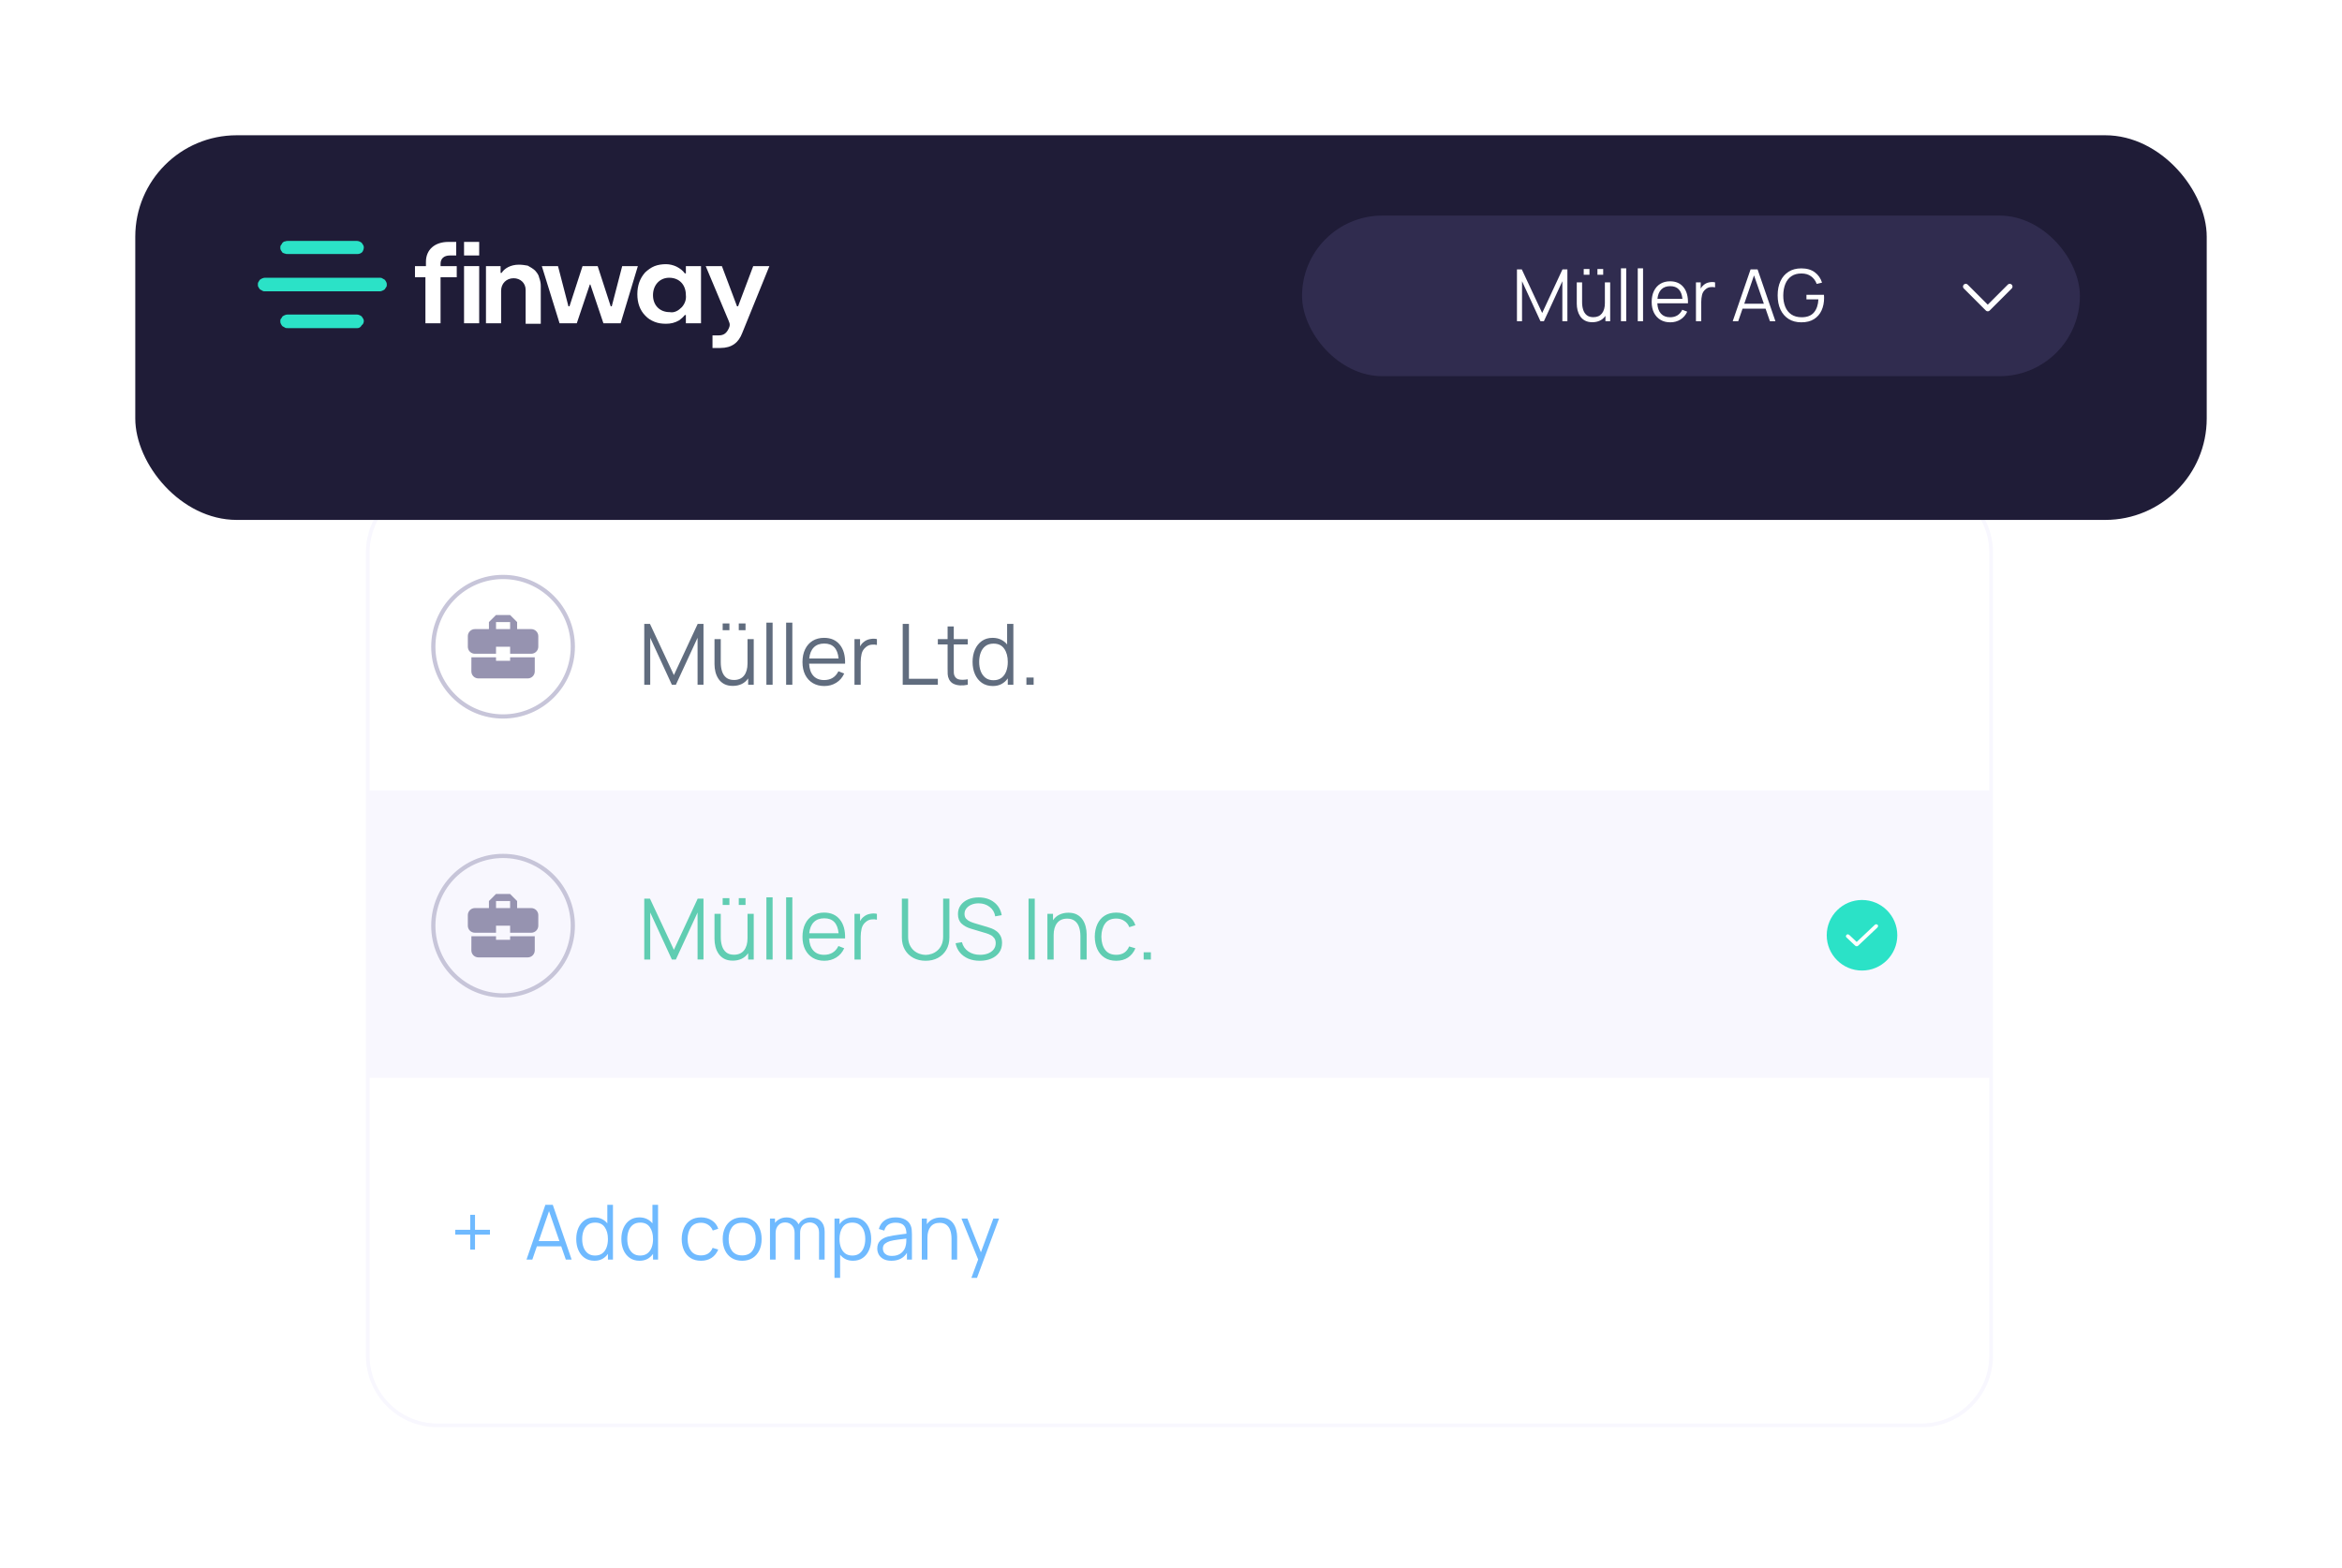
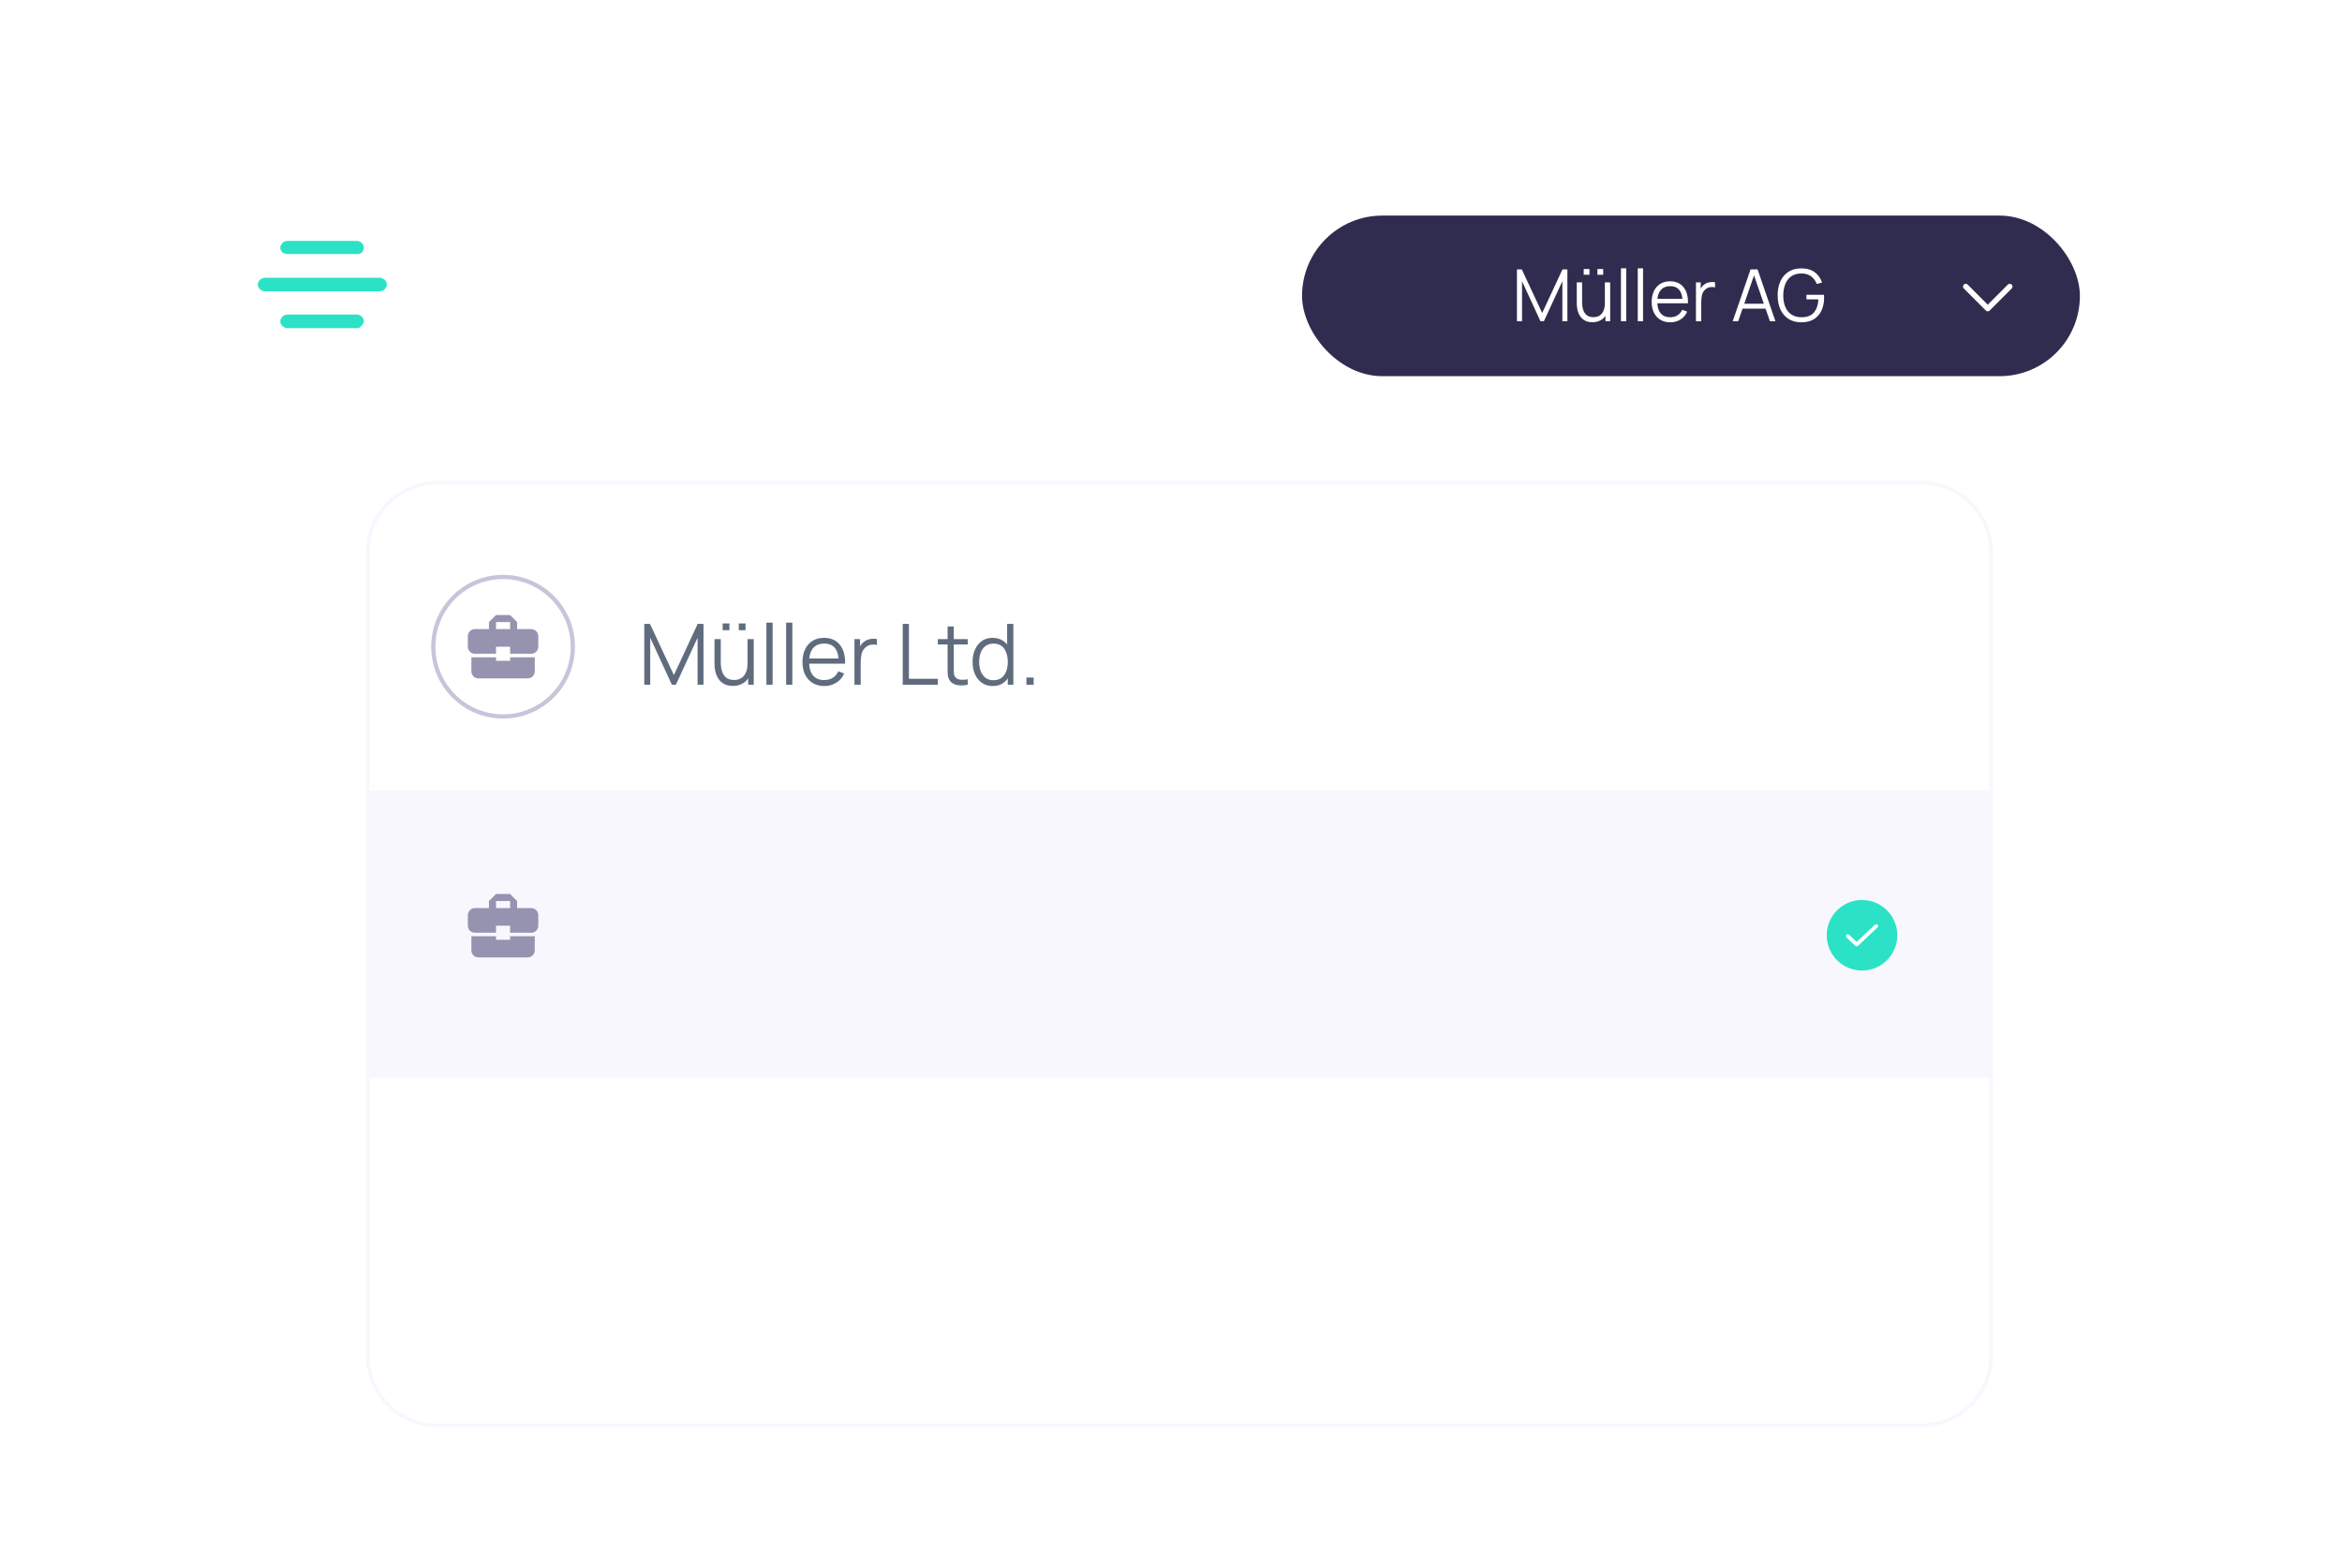
<svg xmlns="http://www.w3.org/2000/svg" width="554" height="371" viewBox="0 0 554 371" fill="none">
  <g filter="url(#filter0_d)">
    <path fill-rule="evenodd" clip-rule="evenodd" d="M87 122.479C87 113.378 94.378 106 103.479 106H454.521C463.622 106 471 113.378 471 122.479V312.521C471 321.622 463.622 329 454.521 329H103.479C94.378 329 87 321.622 87 312.521V122.479Z" fill="white" />
    <path fill-rule="evenodd" clip-rule="evenodd" d="M87 122.479C87 113.378 94.378 106 103.479 106H454.521C463.622 106 471 113.378 471 122.479V312.521C471 321.622 463.622 329 454.521 329H103.479C94.378 329 87 321.622 87 312.521V122.479Z" stroke="#F8F7FE" stroke-width="0.878" />
  </g>
  <path d="M117.334 156.333V155.5H111.509L111.5 158.833C111.5 159.758 112.242 160.5 113.167 160.5H124.834C125.759 160.5 126.5 159.758 126.5 158.833V155.5H120.667V156.333H117.334ZM125.667 148.833H122.325V147.167L120.659 145.5H117.325L115.659 147.167V148.833H112.334C111.417 148.833 110.667 149.583 110.667 150.5V153C110.667 153.925 111.409 154.667 112.334 154.667H117.334V153H120.667V154.667H125.667C126.584 154.667 127.334 153.917 127.334 153V150.5C127.334 149.583 126.584 148.833 125.667 148.833ZM120.667 148.833H117.334V147.167H120.667V148.833Z" fill="#9693B0" />
  <circle cx="119" cy="153" r="16.5" stroke="#C7C5D9" />
  <rect width="384" height="68" transform="translate(87 187)" fill="#F8F7FE" />
  <circle cx="440.46" cy="221.265" r="8.347" fill="#2BE2C7" />
  <path d="M439.199 223.173L437.243 221.326C437.161 221.248 437.028 221.248 436.945 221.326C436.863 221.404 436.863 221.529 436.945 221.607L439.05 223.594C439.132 223.672 439.265 223.672 439.347 223.594L443.977 219.222C444.059 219.144 444.059 219.019 443.977 218.941C443.895 218.863 443.761 218.863 443.679 218.941L439.199 223.173Z" fill="white" stroke="white" stroke-width="0.477" />
  <path d="M117.334 222.333V221.5H111.509L111.5 224.833C111.5 225.758 112.242 226.5 113.167 226.5H124.834C125.759 226.5 126.5 225.758 126.5 224.833V221.5H120.667V222.333H117.334ZM125.667 214.833H122.325V213.167L120.659 211.5H117.325L115.659 213.167V214.833H112.334C111.417 214.833 110.667 215.583 110.667 216.5V219C110.667 219.925 111.409 220.667 112.334 220.667H117.334V219H120.667V220.667H125.667C126.584 220.667 127.334 219.917 127.334 219V216.5C127.334 215.583 126.584 214.833 125.667 214.833ZM120.667 214.833H117.334V213.167H120.667V214.833Z" fill="#9693B0" />
-   <circle cx="119" cy="219" r="16.5" stroke="#C7C5D9" />
  <path d="M152.4 162H153.81V150.88L158.93 162H159.88L165.01 150.88V161.99H166.41V147.6H165.04L159.41 159.71L153.75 147.6H152.4V162ZM174.756 149.09H176.356V147.49H174.756V149.09ZM170.946 149.09H172.546V147.49H170.946V149.09ZM173.346 162.27C174.12 162.27 174.816 162.123 175.436 161.83C176.063 161.53 176.576 161.087 176.976 160.5V162H178.296V151.2H176.826V156.96C176.826 158.18 176.553 159.137 176.006 159.83C175.46 160.523 174.666 160.87 173.626 160.87C172.873 160.87 172.266 160.69 171.806 160.33C171.346 159.963 171.013 159.467 170.806 158.84C170.6 158.213 170.496 157.503 170.496 156.71V151.2H169.016V157.14C169.016 157.747 169.09 158.353 169.236 158.96C169.39 159.567 169.633 160.12 169.966 160.62C170.3 161.12 170.743 161.52 171.296 161.82C171.856 162.12 172.54 162.27 173.346 162.27ZM181.291 162H182.761V147.3H181.291V162ZM185.959 162H187.429V147.3H185.959V162ZM194.997 162.3C196.044 162.3 196.981 162.043 197.807 161.53C198.641 161.017 199.271 160.287 199.697 159.34L198.327 158.81C197.641 160.197 196.511 160.89 194.937 160.89C193.857 160.89 193.011 160.553 192.397 159.88C191.791 159.207 191.457 158.25 191.397 157.01H199.907C199.961 155.103 199.544 153.61 198.657 152.53C197.777 151.443 196.537 150.9 194.937 150.9C193.897 150.9 192.994 151.133 192.227 151.6C191.467 152.067 190.877 152.73 190.457 153.59C190.037 154.45 189.827 155.47 189.827 156.65C189.827 157.79 190.037 158.783 190.457 159.63C190.884 160.477 191.484 161.133 192.257 161.6C193.037 162.067 193.951 162.3 194.997 162.3ZM194.977 152.25C197.011 152.25 198.141 153.427 198.367 155.78H191.427C191.541 154.64 191.901 153.767 192.507 153.16C193.114 152.553 193.937 152.25 194.977 152.25ZM202.127 162H203.597V156.61C203.597 155.963 203.67 155.32 203.817 154.68C203.97 154.033 204.317 153.497 204.857 153.07C205.25 152.75 205.677 152.567 206.137 152.52C206.603 152.467 207.037 152.487 207.437 152.58V151.2C206.963 151.08 206.427 151.077 205.827 151.19C205.227 151.297 204.713 151.537 204.287 151.91C203.967 152.15 203.687 152.483 203.447 152.91V151.2H202.127V162ZM213.538 162H221.848V160.59H215.008V147.6H213.538V162ZM228.925 162V160.71C228.151 160.837 227.501 160.857 226.975 160.77C226.455 160.683 226.075 160.417 225.835 159.97C225.708 159.737 225.638 159.47 225.625 159.17C225.618 158.863 225.615 158.483 225.615 158.03V152.46H228.925V151.2H225.615V148.2H224.155V151.2H221.845V152.46H224.155V158.09C224.155 158.617 224.161 159.087 224.175 159.5C224.195 159.913 224.301 160.317 224.495 160.71C224.735 161.19 225.085 161.543 225.545 161.77C226.011 161.997 226.538 162.123 227.125 162.15C227.718 162.177 228.318 162.127 228.925 162ZM234.852 162.3C235.638 162.3 236.328 162.14 236.922 161.82C237.515 161.493 238.005 161.05 238.392 160.49V162H239.712V147.6H238.232V152.47C237.838 151.977 237.352 151.593 236.772 151.32C236.198 151.04 235.538 150.9 234.792 150.9C233.805 150.9 232.958 151.15 232.252 151.65C231.545 152.15 231.002 152.83 230.622 153.69C230.248 154.55 230.062 155.517 230.062 156.59C230.062 157.67 230.248 158.64 230.622 159.5C231.002 160.36 231.548 161.043 232.262 161.55C232.982 162.05 233.845 162.3 234.852 162.3ZM235.002 160.93C234.255 160.93 233.628 160.74 233.122 160.36C232.622 159.973 232.245 159.453 231.992 158.8C231.745 158.147 231.622 157.41 231.622 156.59C231.622 155.777 231.745 155.043 231.992 154.39C232.238 153.737 232.612 153.22 233.112 152.84C233.618 152.46 234.258 152.27 235.032 152.27C236.158 152.27 236.998 152.673 237.552 153.48C238.112 154.28 238.392 155.317 238.392 156.59C238.392 157.423 238.268 158.167 238.022 158.82C237.775 159.473 237.402 159.99 236.902 160.37C236.402 160.743 235.768 160.93 235.002 160.93ZM242.797 162H244.507V160.29H242.797V162Z" fill="#606C7E" />
-   <path d="M152.4 227H153.81V215.88L158.93 227H159.88L165.01 215.88V226.99H166.41V212.6H165.04L159.41 224.71L153.75 212.6H152.4V227ZM174.756 214.09H176.356V212.49H174.756V214.09ZM170.946 214.09H172.546V212.49H170.946V214.09ZM173.346 227.27C174.12 227.27 174.816 227.123 175.436 226.83C176.063 226.53 176.576 226.087 176.976 225.5V227H178.296V216.2H176.826V221.96C176.826 223.18 176.553 224.137 176.006 224.83C175.46 225.523 174.666 225.87 173.626 225.87C172.873 225.87 172.266 225.69 171.806 225.33C171.346 224.963 171.013 224.467 170.806 223.84C170.6 223.213 170.496 222.503 170.496 221.71V216.2H169.016V222.14C169.016 222.747 169.09 223.353 169.236 223.96C169.39 224.567 169.633 225.12 169.966 225.62C170.3 226.12 170.743 226.52 171.296 226.82C171.856 227.12 172.54 227.27 173.346 227.27ZM181.291 227H182.761V212.3H181.291V227ZM185.959 227H187.429V212.3H185.959V227ZM194.997 227.3C196.044 227.3 196.981 227.043 197.807 226.53C198.641 226.017 199.271 225.287 199.697 224.34L198.327 223.81C197.641 225.197 196.511 225.89 194.937 225.89C193.857 225.89 193.011 225.553 192.397 224.88C191.791 224.207 191.457 223.25 191.397 222.01H199.907C199.961 220.103 199.544 218.61 198.657 217.53C197.777 216.443 196.537 215.9 194.937 215.9C193.897 215.9 192.994 216.133 192.227 216.6C191.467 217.067 190.877 217.73 190.457 218.59C190.037 219.45 189.827 220.47 189.827 221.65C189.827 222.79 190.037 223.783 190.457 224.63C190.884 225.477 191.484 226.133 192.257 226.6C193.037 227.067 193.951 227.3 194.997 227.3ZM194.977 217.25C197.011 217.25 198.141 218.427 198.367 220.78H191.427C191.541 219.64 191.901 218.767 192.507 218.16C193.114 217.553 193.937 217.25 194.977 217.25ZM202.127 227H203.597V221.61C203.597 220.963 203.67 220.32 203.817 219.68C203.97 219.033 204.317 218.497 204.857 218.07C205.25 217.75 205.677 217.567 206.137 217.52C206.603 217.467 207.037 217.487 207.437 217.58V216.2C206.963 216.08 206.427 216.077 205.827 216.19C205.227 216.297 204.713 216.537 204.287 216.91C203.967 217.15 203.687 217.483 203.447 217.91V216.2H202.127V227ZM218.958 227.3C220.058 227.3 221.028 227.073 221.868 226.62C222.714 226.16 223.378 225.517 223.858 224.69C224.338 223.863 224.578 222.9 224.578 221.8V212.6H223.098V221.61C223.098 222.357 222.971 223.003 222.718 223.55C222.471 224.09 222.141 224.537 221.728 224.89C221.321 225.237 220.874 225.493 220.388 225.66C219.901 225.827 219.424 225.91 218.958 225.91C218.498 225.91 218.024 225.827 217.538 225.66C217.051 225.493 216.601 225.237 216.188 224.89C215.781 224.537 215.451 224.09 215.198 223.55C214.944 223.003 214.818 222.357 214.818 221.61V212.6L213.338 212.61V221.8C213.338 222.907 213.578 223.873 214.058 224.7C214.538 225.527 215.201 226.167 216.048 226.62C216.894 227.073 217.864 227.3 218.958 227.3ZM231.775 227.3C232.782 227.3 233.678 227.133 234.465 226.8C235.258 226.467 235.885 225.987 236.345 225.36C236.805 224.727 237.035 223.963 237.035 223.07C237.035 222.39 236.908 221.827 236.655 221.38C236.408 220.927 236.095 220.563 235.715 220.29C235.342 220.01 234.958 219.797 234.565 219.65C234.172 219.497 233.828 219.38 233.535 219.3L230.715 218.47C230.342 218.363 229.955 218.227 229.555 218.06C229.162 217.893 228.828 217.663 228.555 217.37C228.288 217.077 228.155 216.687 228.155 216.2C228.155 215.72 228.302 215.293 228.595 214.92C228.888 214.54 229.288 214.243 229.795 214.03C230.302 213.81 230.875 213.703 231.515 213.71C232.522 213.717 233.385 214 234.105 214.56C234.832 215.113 235.268 215.857 235.415 216.79L236.955 216.51C236.722 215.217 236.118 214.197 235.145 213.45C234.172 212.697 232.965 212.317 231.525 212.31C230.578 212.303 229.735 212.463 228.995 212.79C228.255 213.11 227.672 213.567 227.245 214.16C226.818 214.747 226.605 215.447 226.605 216.26C226.605 217.227 226.895 217.98 227.475 218.52C228.062 219.053 228.795 219.45 229.675 219.71L233.325 220.8C233.658 220.9 233.995 221.037 234.335 221.21C234.675 221.383 234.958 221.623 235.185 221.93C235.418 222.237 235.535 222.637 235.535 223.13C235.535 223.697 235.375 224.187 235.055 224.6C234.735 225.013 234.295 225.333 233.735 225.56C233.182 225.78 232.548 225.89 231.835 225.89C230.762 225.89 229.838 225.627 229.065 225.1C228.292 224.567 227.785 223.833 227.545 222.9L226.045 223.15C226.212 224.003 226.555 224.74 227.075 225.36C227.595 225.98 228.255 226.46 229.055 226.8C229.862 227.133 230.768 227.3 231.775 227.3ZM243.303 227H244.773V212.6H243.303V227ZM247.761 227H249.241V221.24C249.241 220.02 249.514 219.063 250.061 218.37C250.608 217.677 251.401 217.33 252.441 217.33C253.194 217.33 253.801 217.513 254.261 217.88C254.721 218.24 255.054 218.733 255.261 219.36C255.468 219.987 255.571 220.697 255.571 221.49V227H257.051V221.06C257.051 220.453 256.974 219.847 256.821 219.24C256.674 218.633 256.434 218.08 256.101 217.58C255.768 217.08 255.324 216.68 254.771 216.38C254.218 216.08 253.534 215.93 252.721 215.93C251.948 215.93 251.248 216.08 250.621 216.38C250.001 216.673 249.491 217.113 249.091 217.7V216.2H247.761V227ZM264.048 227.3C265.121 227.3 266.041 227.05 266.808 226.55C267.581 226.043 268.171 225.31 268.578 224.35L267.098 223.91C266.551 225.23 265.535 225.89 264.048 225.89C262.888 225.89 262.015 225.5 261.428 224.72C260.841 223.933 260.541 222.893 260.528 221.6C260.541 220.34 260.831 219.31 261.398 218.51C261.971 217.71 262.855 217.31 264.048 217.31C264.755 217.31 265.381 217.49 265.928 217.85C266.481 218.203 266.885 218.703 267.138 219.35L268.578 218.89C268.278 217.963 267.721 217.233 266.908 216.7C266.101 216.167 265.151 215.9 264.058 215.9C262.985 215.9 262.071 216.14 261.318 216.62C260.565 217.093 259.988 217.76 259.588 218.62C259.188 219.473 258.981 220.467 258.968 221.6C258.981 222.707 259.181 223.69 259.568 224.55C259.961 225.41 260.535 226.083 261.288 226.57C262.041 227.057 262.961 227.3 264.048 227.3ZM270.532 227H272.242V225.29H270.532V227Z" fill="#60CDB2" />
-   <path d="M111.23 295.633H112.364V292.087H115.901V290.953H112.364V287.407H111.23V290.953H107.684V292.087H111.23V295.633ZM124.542 298H125.919L126.999 294.859H132.759L133.848 298H135.225L130.761 285.04H129.006L124.542 298ZM127.431 293.617L129.87 286.534L132.327 293.617H127.431ZM140.621 298.27C141.329 298.27 141.95 298.126 142.484 297.838C143.018 297.544 143.459 297.145 143.807 296.641V298H144.995V285.04H143.663V289.423C143.309 288.979 142.871 288.634 142.349 288.388C141.833 288.136 141.239 288.01 140.567 288.01C139.679 288.01 138.917 288.235 138.281 288.685C137.645 289.135 137.156 289.747 136.814 290.521C136.478 291.295 136.31 292.165 136.31 293.131C136.31 294.103 136.478 294.976 136.814 295.75C137.156 296.524 137.648 297.139 138.29 297.595C138.938 298.045 139.715 298.27 140.621 298.27ZM140.756 297.037C140.084 297.037 139.52 296.866 139.064 296.524C138.614 296.176 138.275 295.708 138.047 295.12C137.825 294.532 137.714 293.869 137.714 293.131C137.714 292.399 137.825 291.739 138.047 291.151C138.269 290.563 138.605 290.098 139.055 289.756C139.511 289.414 140.087 289.243 140.783 289.243C141.797 289.243 142.553 289.606 143.051 290.332C143.555 291.052 143.807 291.985 143.807 293.131C143.807 293.881 143.696 294.55 143.474 295.138C143.252 295.726 142.916 296.191 142.466 296.533C142.016 296.869 141.446 297.037 140.756 297.037ZM151.291 298.27C151.999 298.27 152.62 298.126 153.154 297.838C153.688 297.544 154.129 297.145 154.477 296.641V298H155.665V285.04H154.333V289.423C153.979 288.979 153.541 288.634 153.019 288.388C152.503 288.136 151.909 288.01 151.237 288.01C150.349 288.01 149.587 288.235 148.951 288.685C148.315 289.135 147.826 289.747 147.484 290.521C147.148 291.295 146.98 292.165 146.98 293.131C146.98 294.103 147.148 294.976 147.484 295.75C147.826 296.524 148.318 297.139 148.96 297.595C149.608 298.045 150.385 298.27 151.291 298.27ZM151.426 297.037C150.754 297.037 150.19 296.866 149.734 296.524C149.284 296.176 148.945 295.708 148.717 295.12C148.495 294.532 148.384 293.869 148.384 293.131C148.384 292.399 148.495 291.739 148.717 291.151C148.939 290.563 149.275 290.098 149.725 289.756C150.181 289.414 150.757 289.243 151.453 289.243C152.467 289.243 153.223 289.606 153.721 290.332C154.225 291.052 154.477 291.985 154.477 293.131C154.477 293.881 154.366 294.55 154.144 295.138C153.922 295.726 153.586 296.191 153.136 296.533C152.686 296.869 152.116 297.037 151.426 297.037ZM165.825 298.27C166.791 298.27 167.619 298.045 168.309 297.595C169.005 297.139 169.536 296.479 169.902 295.615L168.57 295.219C168.078 296.407 167.163 297.001 165.825 297.001C164.781 297.001 163.995 296.65 163.467 295.948C162.939 295.24 162.669 294.304 162.657 293.14C162.669 292.006 162.93 291.079 163.44 290.359C163.956 289.639 164.751 289.279 165.825 289.279C166.461 289.279 167.025 289.441 167.517 289.765C168.015 290.083 168.378 290.533 168.606 291.115L169.902 290.701C169.632 289.867 169.131 289.21 168.399 288.73C167.673 288.25 166.818 288.01 165.834 288.01C164.868 288.01 164.046 288.226 163.368 288.658C162.69 289.084 162.171 289.684 161.811 290.458C161.451 291.226 161.265 292.12 161.253 293.14C161.265 294.136 161.445 295.021 161.793 295.795C162.147 296.569 162.663 297.175 163.341 297.613C164.019 298.051 164.847 298.27 165.825 298.27ZM175.555 298.27C176.515 298.27 177.337 298.054 178.021 297.622C178.711 297.19 179.239 296.59 179.605 295.822C179.977 295.048 180.163 294.151 180.163 293.131C180.163 292.129 179.98 291.244 179.614 290.476C179.254 289.702 178.729 289.099 178.039 288.667C177.355 288.229 176.527 288.01 175.555 288.01C174.607 288.01 173.788 288.226 173.098 288.658C172.414 289.084 171.886 289.681 171.514 290.449C171.142 291.217 170.956 292.111 170.956 293.131C170.956 294.133 171.136 295.021 171.496 295.795C171.862 296.569 172.387 297.175 173.071 297.613C173.761 298.051 174.589 298.27 175.555 298.27ZM175.555 297.001C174.505 297.001 173.71 296.65 173.17 295.948C172.63 295.24 172.36 294.301 172.36 293.131C172.36 291.997 172.621 291.073 173.143 290.359C173.665 289.639 174.469 289.279 175.555 289.279C176.629 289.279 177.43 289.63 177.958 290.332C178.492 291.028 178.759 291.961 178.759 293.131C178.759 294.277 178.495 295.21 177.967 295.93C177.439 296.644 176.635 297.001 175.555 297.001ZM182.14 298H183.472V291.727C183.472 290.965 183.679 290.356 184.093 289.9C184.507 289.438 185.05 289.207 185.722 289.207C186.394 289.207 186.934 289.432 187.342 289.882C187.756 290.326 187.963 290.935 187.963 291.709L187.954 298H189.259L189.268 291.727C189.268 291.121 189.379 290.635 189.601 290.269C189.829 289.897 190.117 289.627 190.465 289.459C190.813 289.291 191.17 289.207 191.536 289.207C192.178 289.207 192.706 289.423 193.12 289.855C193.54 290.281 193.75 290.869 193.75 291.619L193.741 298H195.064L195.073 291.367C195.073 290.341 194.779 289.528 194.191 288.928C193.609 288.322 192.826 288.019 191.842 288.019C191.194 288.019 190.612 288.166 190.096 288.46C189.58 288.748 189.181 289.147 188.899 289.657C188.635 289.123 188.254 288.718 187.756 288.442C187.264 288.16 186.7 288.019 186.064 288.019C185.488 288.019 184.963 288.136 184.489 288.37C184.015 288.598 183.628 288.91 183.328 289.306V288.28H182.14V298ZM197.397 302.32H198.729V296.839C199.077 297.283 199.506 297.634 200.016 297.892C200.526 298.144 201.111 298.27 201.771 298.27C202.683 298.27 203.46 298.045 204.102 297.595C204.744 297.139 205.233 296.524 205.569 295.75C205.911 294.976 206.082 294.103 206.082 293.131C206.082 292.165 205.911 291.295 205.569 290.521C205.233 289.747 204.747 289.135 204.111 288.685C203.475 288.235 202.713 288.01 201.825 288.01C201.105 288.01 200.472 288.154 199.926 288.442C199.386 288.724 198.939 289.117 198.585 289.621V288.28H197.397V302.32ZM201.636 297.037C200.946 297.037 200.376 296.869 199.926 296.533C199.476 296.191 199.14 295.726 198.918 295.138C198.696 294.55 198.585 293.881 198.585 293.131C198.585 291.985 198.834 291.052 199.332 290.332C199.836 289.606 200.595 289.243 201.609 289.243C202.305 289.243 202.878 289.414 203.328 289.756C203.784 290.098 204.123 290.563 204.345 291.151C204.567 291.739 204.678 292.399 204.678 293.131C204.678 293.869 204.564 294.532 204.336 295.12C204.114 295.708 203.778 296.176 203.328 296.524C202.878 296.866 202.314 297.037 201.636 297.037ZM210.84 298.27C212.538 298.27 213.771 297.643 214.539 296.389V298H215.718V291.961C215.718 291.601 215.7 291.247 215.664 290.899C215.628 290.551 215.55 290.236 215.43 289.954C215.172 289.324 214.731 288.844 214.107 288.514C213.489 288.178 212.736 288.01 211.848 288.01C210.78 288.01 209.91 288.25 209.238 288.73C208.566 289.21 208.116 289.885 207.888 290.755L209.175 291.133C209.361 290.485 209.682 290.011 210.138 289.711C210.6 289.411 211.164 289.261 211.83 289.261C212.754 289.261 213.414 289.477 213.81 289.909C214.206 290.335 214.41 290.986 214.422 291.862C213.99 291.922 213.513 291.985 212.991 292.051C212.475 292.117 211.956 292.192 211.434 292.276C210.912 292.36 210.432 292.456 209.994 292.564C209.268 292.756 208.674 293.077 208.212 293.527C207.75 293.971 207.519 294.592 207.519 295.39C207.519 295.906 207.642 296.383 207.888 296.821C208.134 297.259 208.503 297.61 208.995 297.874C209.493 298.138 210.108 298.27 210.84 298.27ZM210.993 297.127C210.471 297.127 210.051 297.043 209.733 296.875C209.421 296.701 209.193 296.482 209.049 296.218C208.911 295.948 208.842 295.672 208.842 295.39C208.842 294.862 209.019 294.466 209.373 294.202C209.727 293.938 210.111 293.746 210.525 293.626C211.059 293.482 211.68 293.365 212.388 293.275C213.096 293.185 213.768 293.101 214.404 293.023C214.404 293.245 214.395 293.5 214.377 293.788C214.365 294.07 214.332 294.331 214.278 294.571C214.152 295.303 213.804 295.912 213.234 296.398C212.67 296.884 211.923 297.127 210.993 297.127ZM218.052 298H219.384V292.816C219.384 291.718 219.63 290.857 220.122 290.233C220.614 289.609 221.328 289.297 222.264 289.297C222.942 289.297 223.488 289.462 223.902 289.792C224.316 290.116 224.616 290.56 224.802 291.124C224.988 291.688 225.081 292.327 225.081 293.041V298H226.413V292.654C226.413 292.108 226.344 291.562 226.206 291.016C226.074 290.47 225.858 289.972 225.558 289.522C225.258 289.072 224.859 288.712 224.361 288.442C223.863 288.172 223.248 288.037 222.516 288.037C221.82 288.037 221.19 288.172 220.626 288.442C220.068 288.706 219.609 289.102 219.249 289.63V288.28H218.052V298ZM229.783 302.32H231.106L236.326 288.28H234.976L232.033 296.272L228.838 288.28H227.434L231.385 297.973L229.783 302.32Z" fill="#6FBAFF" />
  <g filter="url(#filter1_d)">
-     <rect x="32" y="24" width="490" height="91" rx="24" fill="#1F1C37" />
-   </g>
+     </g>
  <path d="M104.214 62.96V62.387C104.214 61.241 104.955 60.439 106.437 60.439H107.918V57.23H106.066C102.856 57.23 100.757 59.064 100.757 61.929V62.96H98.164V65.596H100.633V76.483H104.214V65.596H108.042V62.96H104.214Z" fill="white" />
  <path d="M109.771 62.957V76.479H113.351V62.957H109.771Z" fill="white" />
  <path d="M126.562 63.992C126.068 63.534 125.451 63.19 124.834 62.846C124.216 62.732 123.475 62.617 122.735 62.617C120.759 62.617 119.277 63.534 118.66 64.565H118.413V62.961H114.956V76.483H118.537V68.805C118.537 67.086 119.771 65.826 121.5 65.826C123.105 65.826 124.34 66.972 124.34 68.576V76.598H127.92V67.659C127.92 66.972 127.797 66.399 127.55 65.711C127.426 65.024 127.056 64.565 126.562 63.992Z" fill="white" />
  <path d="M147.181 62.957L144.712 72.469H144.465L141.378 62.957H137.798L134.711 72.469H134.464L131.995 62.957H128.167L132.365 76.479H136.439L139.526 67.312H139.65L142.736 76.479H146.811L150.885 62.957H147.181Z" fill="white" />
  <path d="M162.244 62.958V64.677H161.997C161.504 63.99 160.886 63.531 160.022 63.073C159.281 62.729 158.417 62.5 157.553 62.5C156.688 62.5 155.7 62.615 154.836 62.958C153.972 63.302 153.231 63.875 152.614 64.448C151.379 65.823 150.762 67.542 150.762 69.605C150.762 71.668 151.379 73.387 152.614 74.647C153.231 75.335 153.972 75.793 154.836 76.137C155.7 76.481 156.565 76.595 157.553 76.595C158.664 76.595 159.652 76.366 160.639 75.793C161.133 75.449 161.627 74.991 161.997 74.532H162.244V76.481H165.825V62.958H162.244ZM161.257 72.699C160.886 73.043 160.516 73.387 160.022 73.616C159.528 73.845 159.034 73.96 158.417 73.845C156.071 73.845 154.466 72.241 154.466 69.834C154.466 67.428 156.071 65.709 158.293 65.709C160.639 65.709 162.244 67.313 162.244 69.834C162.368 70.865 161.997 71.897 161.257 72.699Z" fill="white" />
  <path d="M178.172 62.957L174.592 72.469H174.345L170.764 62.957H166.937L172.369 75.906C172.493 76.25 172.616 76.479 172.616 76.823C172.616 77.167 172.493 77.511 172.369 77.74C171.875 78.771 171.258 79.344 170.023 79.344H168.542V82.324H170.394C173.11 82.324 174.715 81.063 175.579 78.771L182 62.957H178.172Z" fill="white" />
  <path d="M113.351 57.23H109.771V60.439H113.351V57.23Z" fill="white" />
  <path d="M89.892 68.92H62.729C62.482 68.92 62.235 68.92 62.111 68.805C61.864 68.69 61.741 68.576 61.494 68.461C61.37 68.347 61.247 68.117 61.123 67.888C61 67.774 61 67.544 61 67.315C61 67.086 61 66.857 61.123 66.742C61.247 66.513 61.37 66.284 61.494 66.169C61.617 66.055 61.864 65.94 62.111 65.826C62.358 65.711 62.605 65.711 62.729 65.711H89.768C90.015 65.711 90.262 65.711 90.386 65.826C90.633 65.94 90.756 66.055 91.003 66.169C91.126 66.284 91.25 66.513 91.374 66.742C91.497 66.972 91.497 67.201 91.497 67.315C91.497 67.544 91.497 67.774 91.374 67.888C91.25 68.117 91.126 68.232 91.003 68.461C90.88 68.576 90.633 68.69 90.386 68.805C90.262 68.805 90.139 68.92 89.892 68.92Z" fill="#2BE2C7" />
  <path d="M84.583 77.627H68.038C67.791 77.627 67.544 77.627 67.421 77.512C67.174 77.397 67.05 77.283 66.803 77.168C66.68 77.054 66.556 76.825 66.433 76.595C66.31 76.366 66.31 76.137 66.31 76.022C66.31 75.793 66.31 75.564 66.433 75.449C66.556 75.335 66.68 75.106 66.803 74.876C66.927 74.762 67.174 74.647 67.421 74.533C67.668 74.418 67.915 74.418 68.038 74.418H84.46C84.83 74.418 85.324 74.647 85.571 74.876C85.818 75.22 86.065 75.564 86.065 75.908C86.065 76.251 85.941 76.71 85.571 76.939C85.324 77.397 84.953 77.627 84.583 77.627Z" fill="#2BE2C7" />
  <path d="M84.583 60.094H68.038C67.791 60.094 67.544 60.094 67.421 59.98C67.174 59.98 67.05 59.865 66.803 59.75C66.68 59.521 66.556 59.407 66.433 59.177C66.31 58.948 66.31 58.719 66.31 58.604C66.31 58.49 66.31 58.146 66.433 58.031C66.556 57.917 66.68 57.688 66.803 57.458C67.05 57.229 67.174 57.115 67.421 57.115C67.668 57 67.915 57 68.038 57H84.46C84.83 57 85.324 57.229 85.571 57.458C85.818 57.802 86.065 58.146 86.065 58.49C86.065 58.834 85.941 59.292 85.694 59.636C85.324 59.98 84.953 60.094 84.583 60.094Z" fill="#2BE2C7" />
  <rect x="308" y="51" width="184" height="38" rx="19" fill="#302C4F" />
  <path d="M358.836 76H360.037V66.531L364.397 76H365.206L369.574 66.531V75.992H370.766V63.739H369.599L364.805 74.05L359.986 63.739H358.836V76ZM377.873 65.007H379.235V63.645H377.873V65.007ZM374.629 65.007H375.991V63.645H374.629V65.007ZM376.672 76.23C377.331 76.23 377.924 76.105 378.452 75.855C378.985 75.6 379.422 75.222 379.763 74.723V76H380.887V66.804H379.635V71.709C379.635 72.747 379.403 73.562 378.937 74.152C378.472 74.743 377.796 75.038 376.911 75.038C376.269 75.038 375.752 74.885 375.361 74.578C374.969 74.266 374.685 73.843 374.509 73.309C374.333 72.776 374.245 72.171 374.245 71.496V66.804H372.985V71.862C372.985 72.378 373.048 72.895 373.172 73.412C373.303 73.928 373.51 74.399 373.794 74.825C374.078 75.251 374.455 75.591 374.927 75.847C375.403 76.102 375.985 76.23 376.672 76.23ZM383.437 76H384.689V63.483H383.437V76ZM387.412 76H388.664V63.483H387.412V76ZM395.108 76.255C395.999 76.255 396.796 76.037 397.5 75.6C398.21 75.163 398.746 74.541 399.11 73.735L397.943 73.284C397.358 74.465 396.396 75.055 395.057 75.055C394.137 75.055 393.416 74.768 392.894 74.195C392.377 73.621 392.093 72.807 392.042 71.751H399.288C399.334 70.128 398.979 68.856 398.224 67.936C397.475 67.011 396.419 66.549 395.057 66.549C394.171 66.549 393.402 66.747 392.749 67.144C392.102 67.542 391.6 68.107 391.242 68.839C390.884 69.571 390.705 70.44 390.705 71.445C390.705 72.415 390.884 73.261 391.242 73.982C391.605 74.703 392.116 75.262 392.775 75.659C393.439 76.057 394.216 76.255 395.108 76.255ZM395.091 67.698C396.822 67.698 397.784 68.7 397.977 70.704H392.068C392.164 69.733 392.471 68.989 392.987 68.473C393.504 67.956 394.205 67.698 395.091 67.698ZM401.178 76H402.43V71.41C402.43 70.86 402.492 70.312 402.617 69.767C402.748 69.216 403.043 68.76 403.503 68.396C403.838 68.124 404.201 67.968 404.593 67.928C404.99 67.882 405.359 67.9 405.7 67.979V66.804C405.296 66.702 404.839 66.699 404.329 66.795C403.818 66.886 403.381 67.091 403.017 67.409C402.745 67.613 402.506 67.897 402.302 68.26V66.804H401.178V76ZM409.873 76H411.175L412.197 73.028H417.647L418.677 76H419.98L415.756 63.739H414.096L409.873 76ZM412.606 71.853L414.913 65.152L417.238 71.853H412.606ZM426.098 76.255C427.301 76.255 428.3 76.006 429.095 75.506C429.895 75.001 430.494 74.311 430.892 73.437C431.289 72.563 431.488 71.575 431.488 70.474C431.488 70.411 431.485 70.309 431.479 70.167C431.474 70.02 431.465 69.881 431.454 69.75H427.315V70.823H430.142C430.08 72.129 429.728 73.162 429.087 73.922C428.445 74.683 427.466 75.061 426.149 75.055C425.19 75.049 424.386 74.828 423.739 74.391C423.098 73.954 422.618 73.346 422.3 72.569C421.982 71.791 421.826 70.891 421.832 69.869C421.843 68.847 422.008 67.948 422.326 67.17C422.644 66.392 423.12 65.785 423.756 65.348C424.392 64.911 425.19 64.695 426.149 64.701C427.052 64.701 427.807 64.925 428.414 65.373C429.027 65.822 429.47 66.421 429.742 67.17L431.002 66.864C430.679 65.836 430.106 65.019 429.282 64.411C428.465 63.798 427.403 63.492 426.098 63.492C424.928 63.492 423.927 63.756 423.092 64.284C422.258 64.811 421.616 65.552 421.168 66.506C420.725 67.46 420.504 68.581 420.504 69.869C420.504 71.163 420.728 72.29 421.176 73.25C421.63 74.203 422.275 74.944 423.109 75.472C423.944 75.994 424.94 76.255 426.098 76.255Z" fill="white" />
  <path d="M475.407 67.796L470.204 73L465 67.796" stroke="white" stroke-width="1.301" stroke-linecap="round" stroke-linejoin="round" />
  <defs>
    <filter id="filter0_d" x="53.708" y="80.923" width="450.583" height="289.583" filterUnits="userSpaceOnUse" color-interpolation-filters="sRGB">
      <feFlood flood-opacity="0" result="BackgroundImageFix" />
      <feColorMatrix in="SourceAlpha" type="matrix" values="0 0 0 0 0 0 0 0 0 0 0 0 0 0 0 0 0 0 127 0" result="hardAlpha" />
      <feOffset dy="8.213" />
      <feGaussianBlur stdDeviation="16.426" />
      <feColorMatrix type="matrix" values="0 0 0 0 0.435 0 0 0 0 0.729 0 0 0 0 1 0 0 0 0.3 0" />
      <feBlend mode="normal" in2="BackgroundImageFix" result="effect1_dropShadow" />
      <feBlend mode="normal" in="SourceGraphic" in2="effect1_dropShadow" result="shape" />
    </filter>
    <filter id="filter1_d" x="0" y="0" width="554" height="155" filterUnits="userSpaceOnUse" color-interpolation-filters="sRGB">
      <feFlood flood-opacity="0" result="BackgroundImageFix" />
      <feColorMatrix in="SourceAlpha" type="matrix" values="0 0 0 0 0 0 0 0 0 0 0 0 0 0 0 0 0 0 127 0" result="hardAlpha" />
      <feOffset dy="8" />
      <feGaussianBlur stdDeviation="16" />
      <feColorMatrix type="matrix" values="0 0 0 0 0.435 0 0 0 0 0.729 0 0 0 0 1 0 0 0 0.3 0" />
      <feBlend mode="normal" in2="BackgroundImageFix" result="effect1_dropShadow" />
      <feBlend mode="normal" in="SourceGraphic" in2="effect1_dropShadow" result="shape" />
    </filter>
  </defs>
</svg>